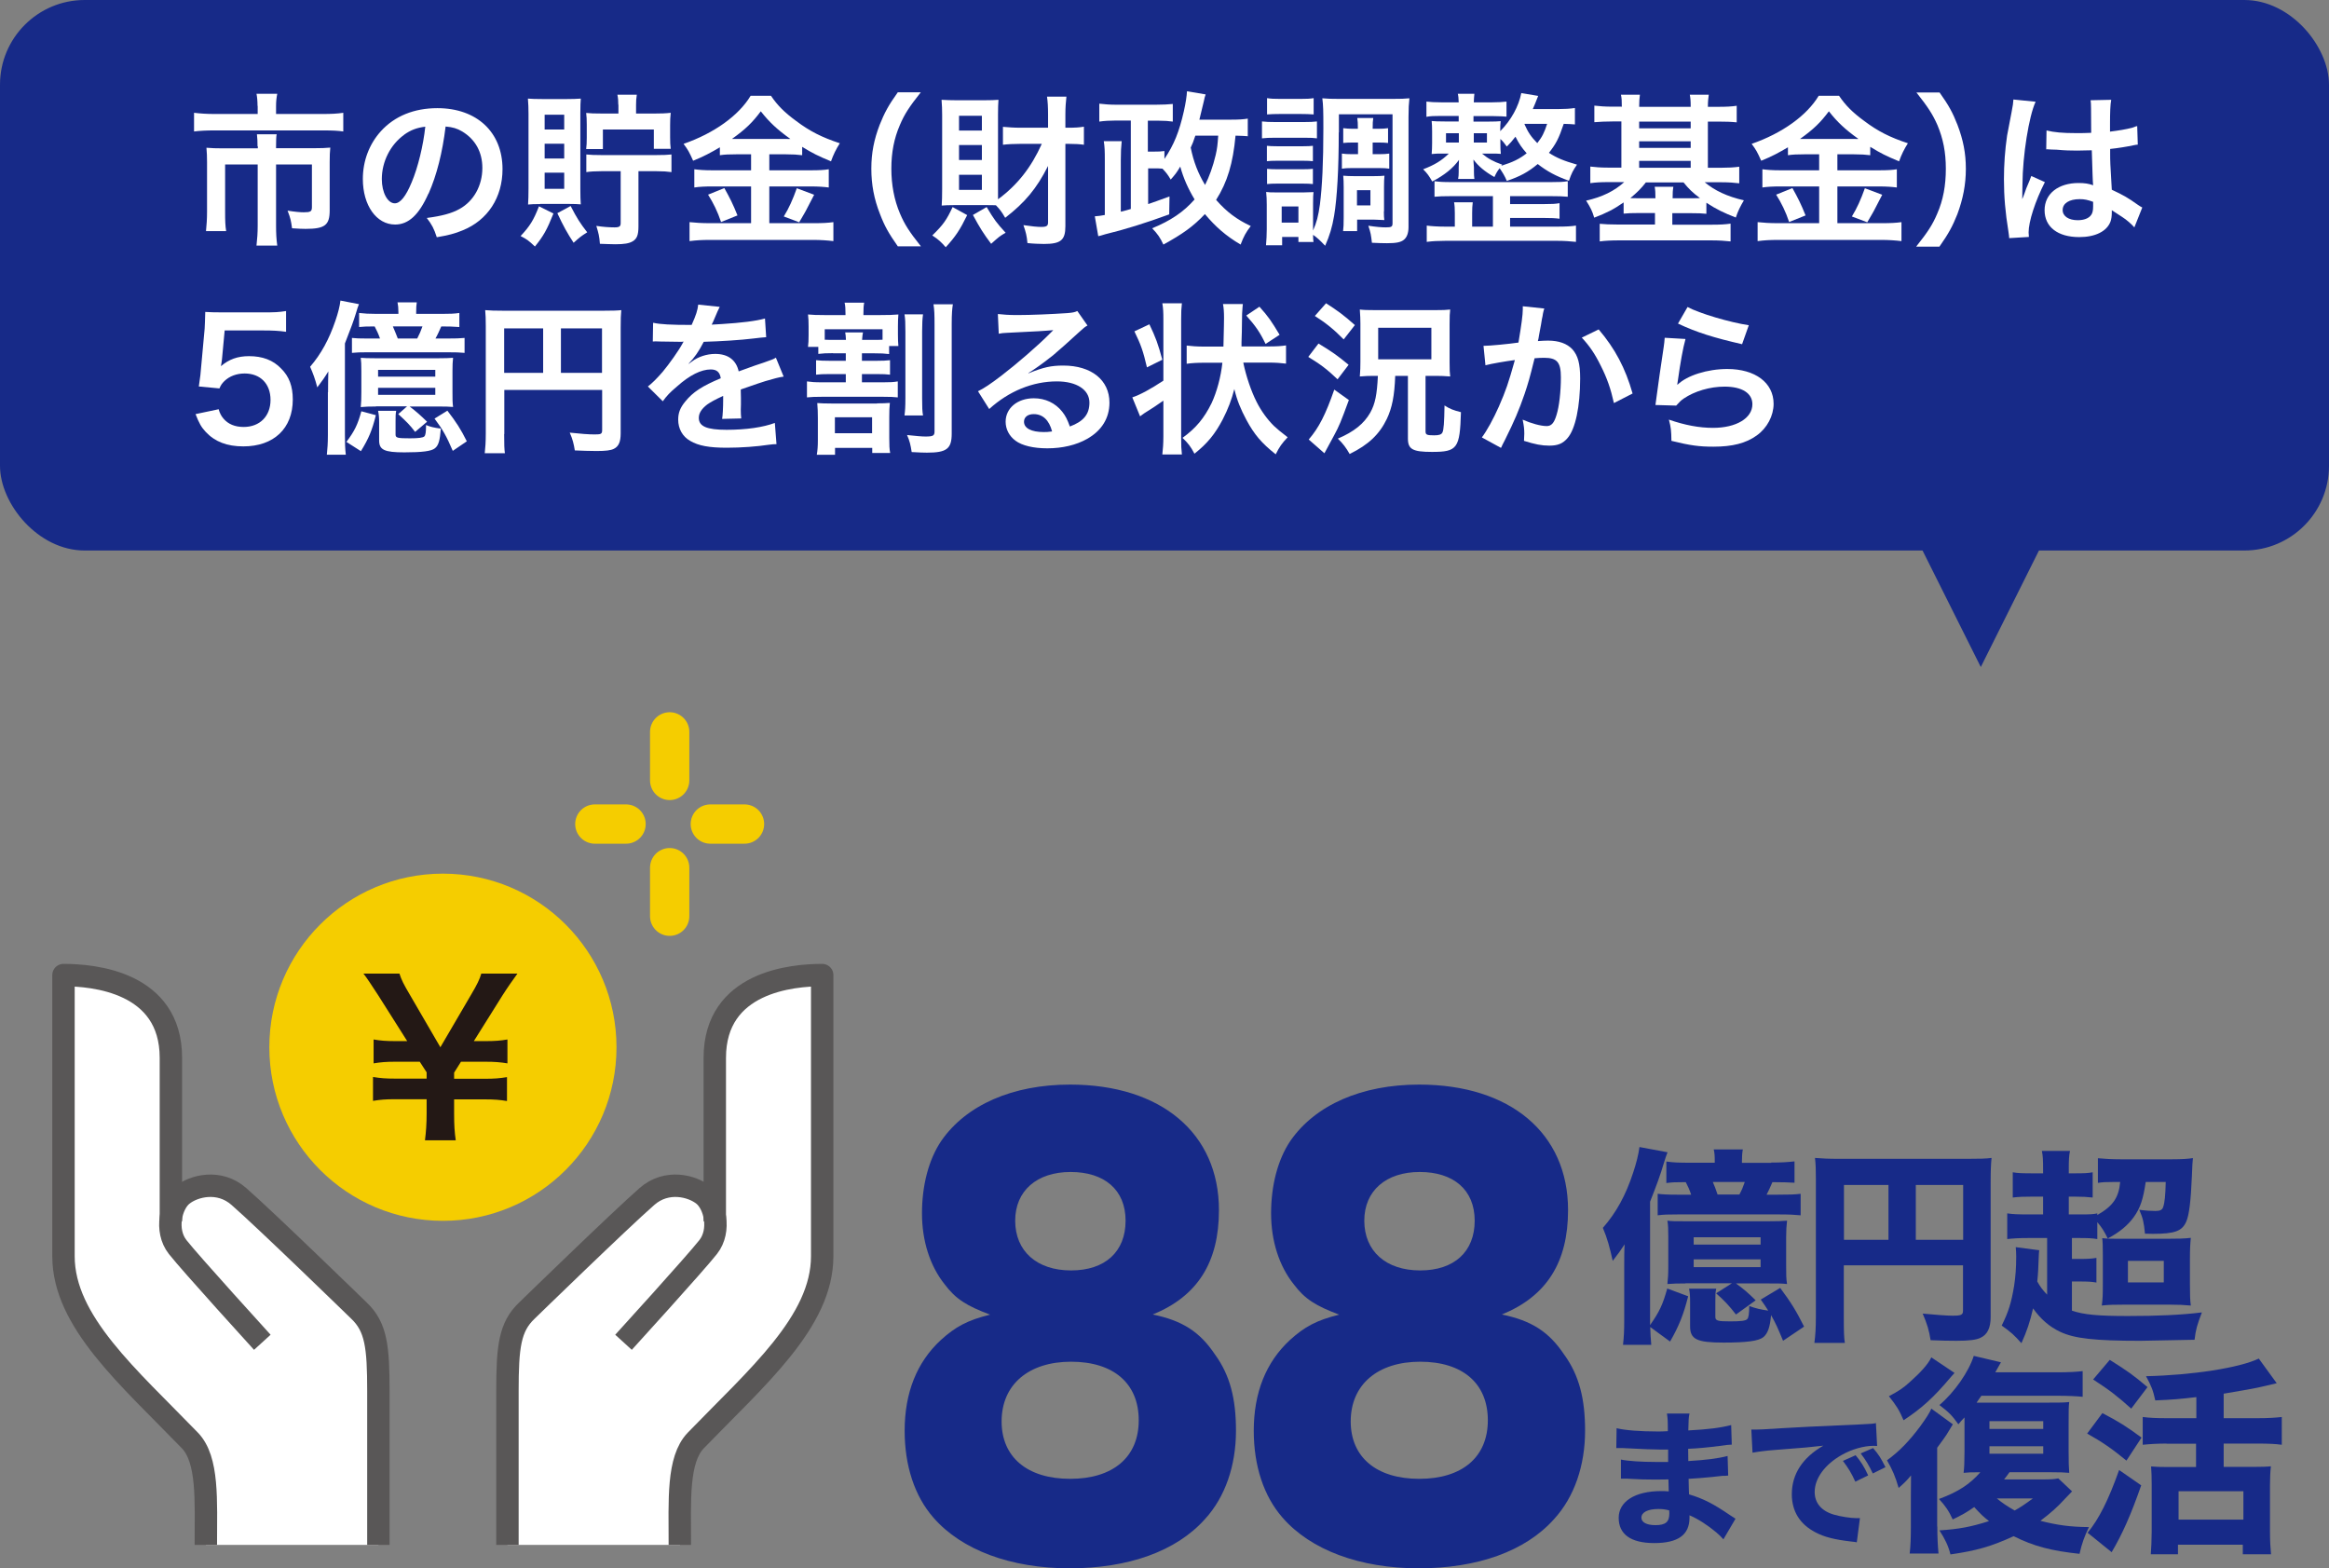
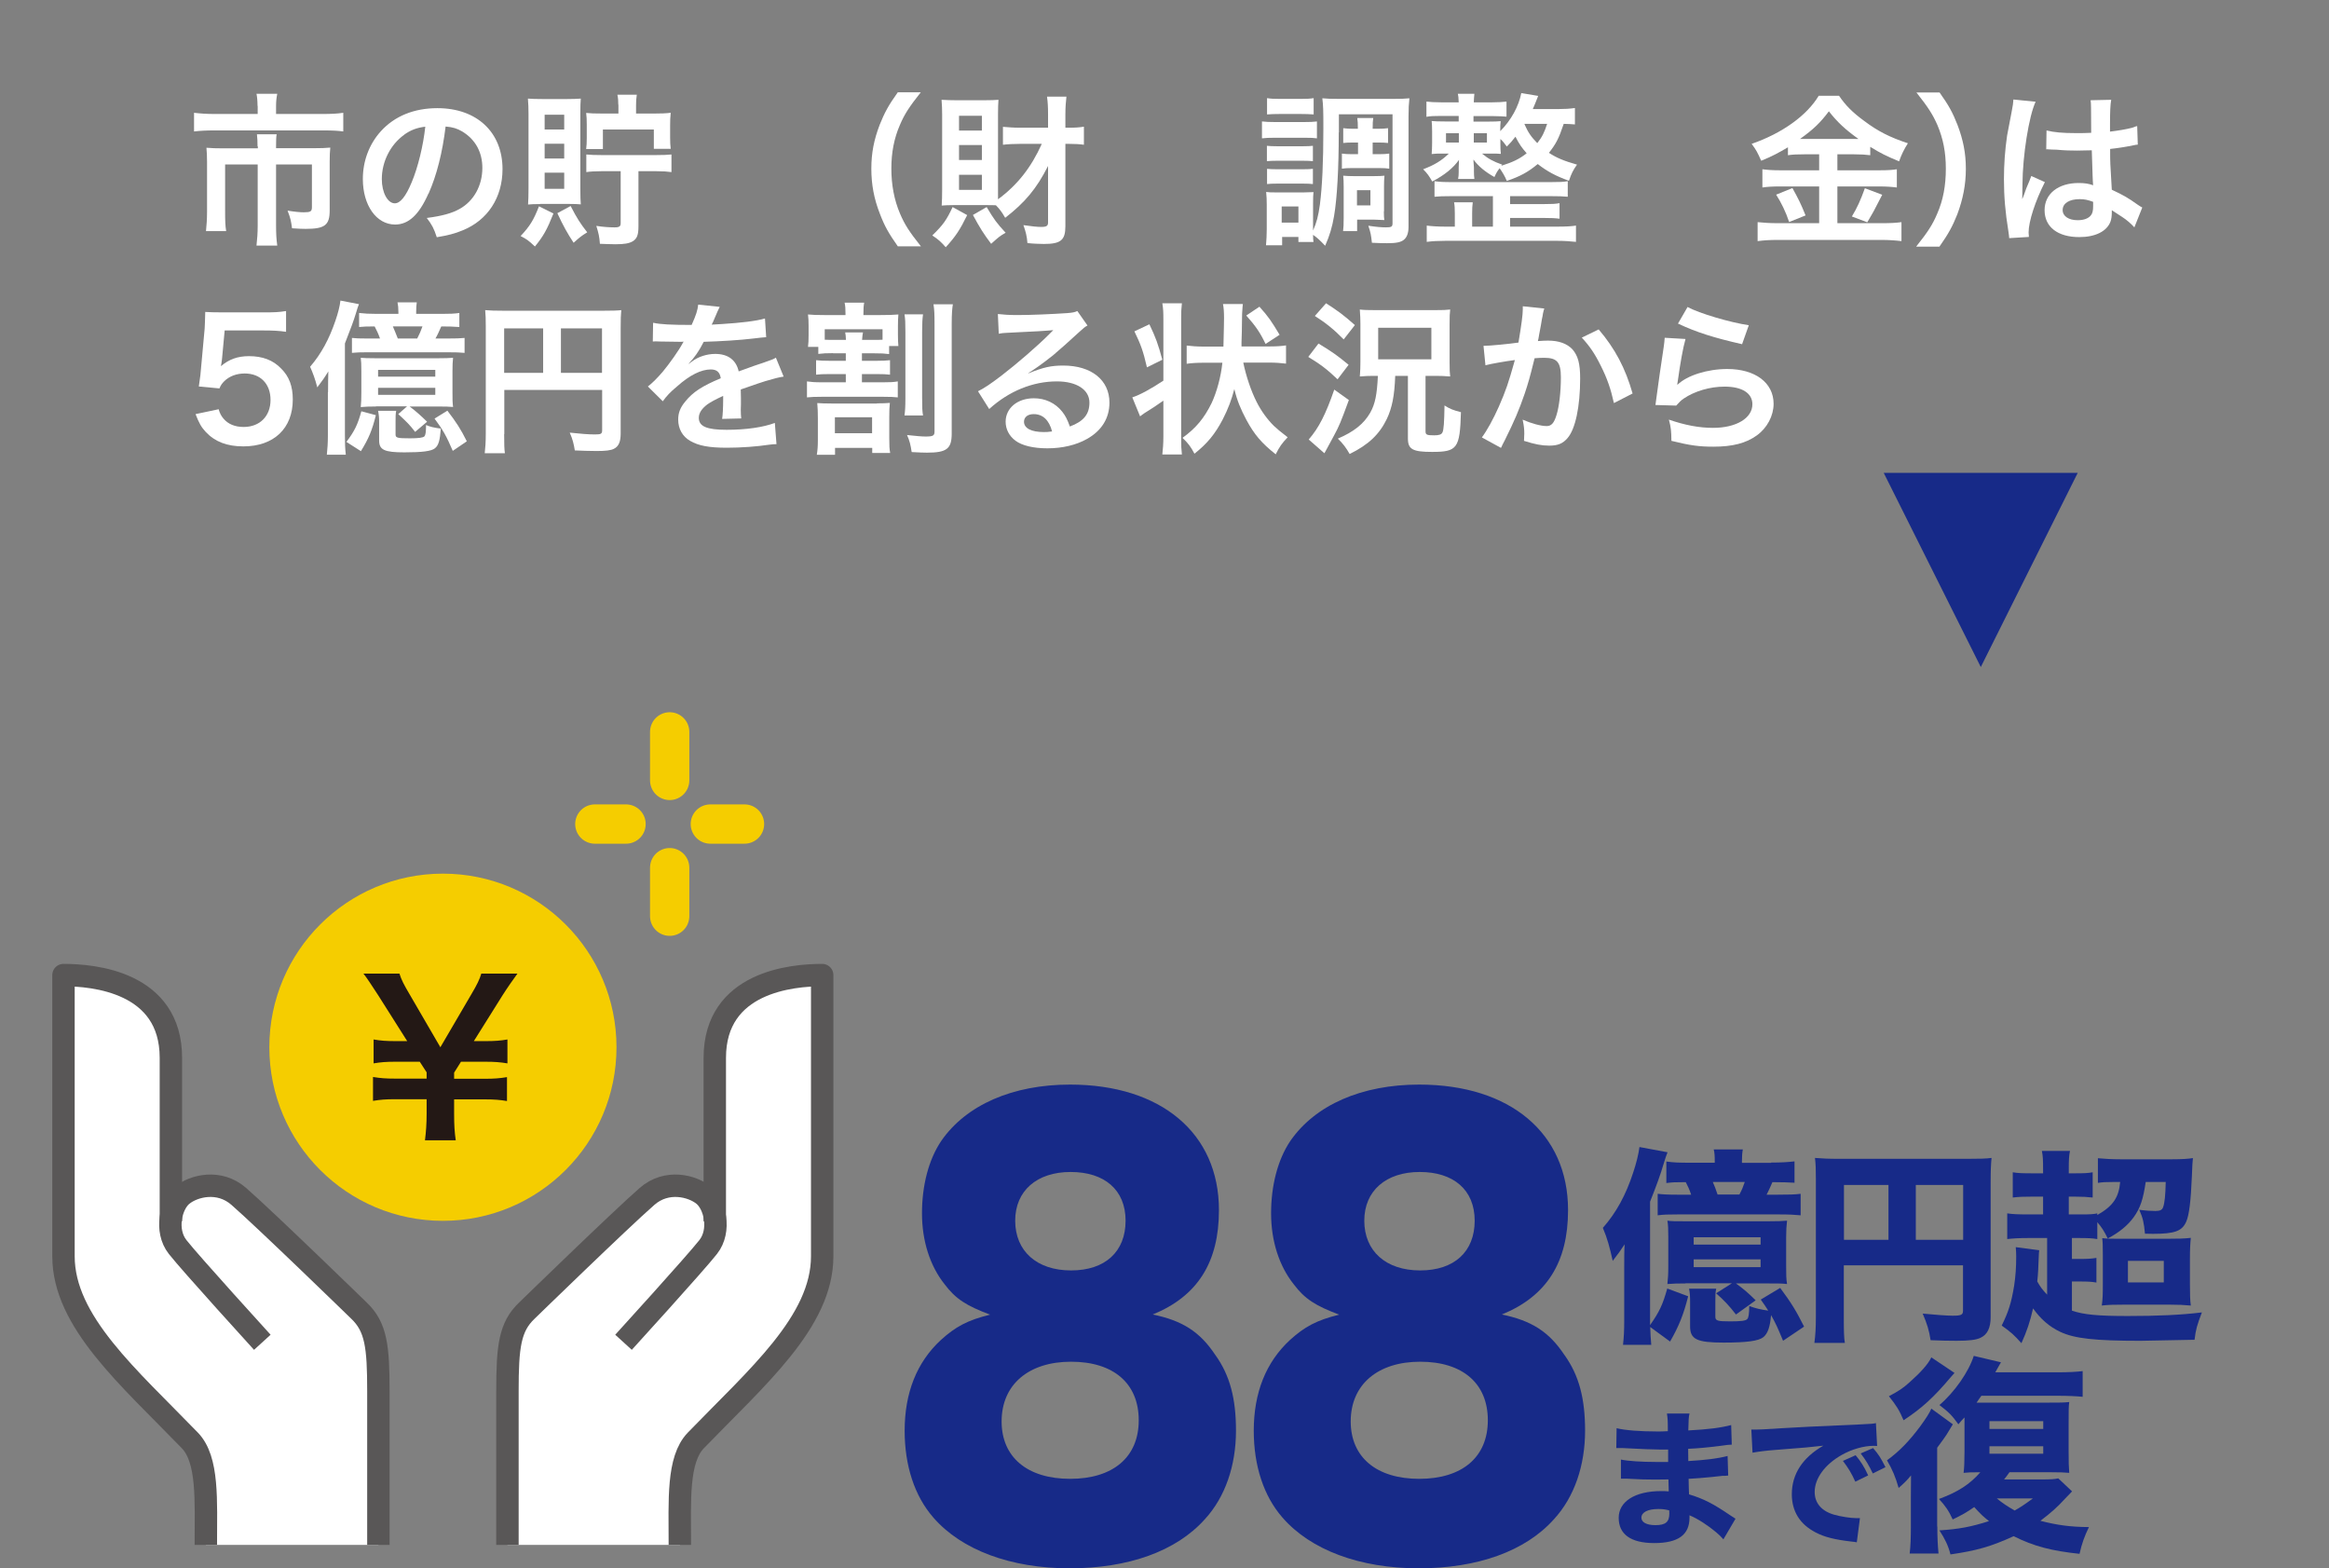
<svg xmlns="http://www.w3.org/2000/svg" id="_レイヤー_2" data-name="レイヤー 2" viewBox="0 0 155.91 104.98">
  <rect x="0" y="0" width="155.91" height="104.98" fill="#808080" stroke="none" />
  <defs>
    <style>
      .cls-1 {
        fill: #f5cd00;
      }

      .cls-2 {
        fill: #231815;
      }

      .cls-3 {
        fill: #172a88;
      }

      .cls-4 {
        fill: #fff;
      }

      .cls-5 {
        stroke: #595757;
        stroke-width: 1.5px;
      }

      .cls-5, .cls-6 {
        fill: none;
        stroke-linejoin: round;
      }

      .cls-6 {
        stroke: #f5cd00;
        stroke-linecap: round;
        stroke-width: 2.63px;
      }
    </style>
  </defs>
  <g id="_レイヤー_1-2" data-name="レイヤー 1">
    <g>
      <g>
-         <rect class="cls-3" width="155.91" height="36.85" rx="5.67" ry="5.67" />
        <polyline class="cls-3" points="132.6 44.65 126.1 31.65 139.09 31.65 132.6 44.65" />
      </g>
      <g>
        <path class="cls-4" d="M17.24,7.09c0-.32-.03-.64-.07-.81h1.39c-.05.24-.08.51-.08.8v.55h3.11c.59,0,.99-.02,1.39-.08v1.25c-.36-.05-.67-.07-1.35-.07h-7.29c-.52,0-.94.02-1.35.07v-1.25c.43.05.83.08,1.39.08h2.87v-.54ZM17.24,9.79c0-.29-.01-.56-.04-.8h1.32c-.03.13-.04.4-.04.8v.13h2.55c.5,0,.75-.01,1.08-.04-.03.3-.04.55-.04.95v3.25c0,.99-.32,1.24-1.61,1.24-.25,0-.46-.01-.91-.04-.07-.51-.1-.66-.3-1.18.5.08.85.11,1.08.11.45,0,.55-.05.55-.34v-2.86h-2.4v4.08c0,.54.02.91.08,1.35h-1.39c.05-.45.08-.84.08-1.34v-4.09h-2.18v3.16c0,.6.01.94.07,1.3h-1.35c.04-.42.07-.78.07-1.29v-3.34c0-.34-.01-.63-.04-.95.35.03.66.04,1.13.04h2.31v-.13Z" />
        <path class="cls-4" d="M28.68,12.96c-.63,1.42-1.33,2.07-2.23,2.07-1.25,0-2.16-1.28-2.16-3.05,0-1.21.43-2.34,1.21-3.2.92-1.01,2.22-1.54,3.78-1.54,2.64,0,4.36,1.61,4.36,4.08,0,1.9-.99,3.42-2.67,4.1-.53.22-.96.33-1.73.46-.19-.58-.32-.83-.67-1.29,1.01-.13,1.67-.31,2.19-.6.96-.53,1.53-1.57,1.53-2.75,0-1.06-.47-1.91-1.35-2.44-.34-.2-.63-.29-1.11-.33-.21,1.73-.59,3.25-1.14,4.49ZM27.06,9.02c-.92.66-1.5,1.79-1.5,2.97,0,.9.39,1.62.87,1.62.36,0,.74-.46,1.13-1.41.42-.99.78-2.48.91-3.72-.57.07-.97.22-1.42.54Z" />
        <path class="cls-4" d="M37.05,14.29c-.43,1.08-.67,1.51-1.24,2.21-.46-.43-.54-.48-.96-.7.62-.66.87-1.06,1.23-1.99l.97.48ZM36.15,13.66c-.38,0-.59.01-.8.03.02-.27.03-.64.03-1.06v-5.01c0-.35-.01-.68-.04-1.02.25.02.51.03.97.03h1.63c.4,0,.66-.01.94-.03-.02.24-.03.5-.03.96v5.09c0,.46.01.79.03,1.03-.19-.02-.45-.03-.83-.03h-1.89ZM36.46,8.67h1.31v-.99h-1.31v.99ZM36.46,10.61h1.31v-.99h-1.31v.99ZM36.46,12.64h1.31v-1.08h-1.31v1.08ZM38.2,13.79c.44.85.63,1.14,1.11,1.76-.43.27-.51.34-.91.7-.41-.62-.69-1.12-1.09-1.98l.89-.48ZM41.39,7.01c0-.26-.01-.43-.06-.67h1.3c-.04.25-.05.41-.05.68v.58h1.24c.41,0,.76-.01,1.08-.05-.03.29-.04.5-.04.84v.79c0,.34.01.55.04.78h-1.13v-1.29h-3.41v1.31h-1.12c.03-.23.04-.44.04-.75v-.9c0-.36-.01-.51-.04-.77.27.03.55.04,1.09.04h1.07v-.59ZM40.25,11.46c-.41,0-.74.02-1,.06v-1.18c.3.03.54.04,1,.04h3.7c.46,0,.7-.01,1-.04v1.18c-.31-.04-.54-.06-1-.06h-1.21v3.69c0,.58-.1.84-.4,1.01-.22.13-.55.19-1.14.19-.24,0-.73-.02-1.04-.03-.04-.52-.09-.7-.24-1.2.43.07.89.1,1.22.1s.41-.07.41-.29v-3.47h-1.29Z" />
-         <path class="cls-4" d="M49.27,10.33c-.44,0-.76.01-1.08.06v-.53c-.63.37-1.07.61-1.79.9-.26-.58-.34-.73-.64-1.13,2.05-.71,3.7-1.9,4.49-3.22h1.36c.44.65.91,1.12,1.69,1.69.9.68,1.73,1.1,2.92,1.49-.26.41-.43.76-.59,1.21-.87-.36-1.23-.54-1.93-.97v.56c-.32-.04-.62-.06-1.08-.06h-1.12v1.07h2.78c.57,0,.91-.02,1.2-.07v1.22c-.31-.04-.69-.07-1.21-.07h-2.77v2.46h2.99c.56,0,.94-.02,1.3-.07v1.27c-.41-.05-.87-.08-1.32-.08h-6.95c-.51,0-.9.02-1.36.08v-1.27c.4.04.8.07,1.36.07h2.76v-2.46h-2.61c-.47,0-.86.02-1.19.07v-1.22c.3.04.65.07,1.2.07h2.6v-1.07h-1.01ZM48.49,12.59c.37.66.58,1.08.88,1.83l-1.1.44c-.23-.69-.52-1.28-.87-1.83l1.09-.44ZM49.24,9.3h3.41q.1.01.26,0c-.87-.62-1.41-1.12-1.98-1.85-.56.75-1.01,1.19-1.93,1.85h.23ZM54.5,13.04q-.14.25-.55,1.06c-.03.07-.08.14-.45.78l-1.03-.39c.34-.55.6-1.13.87-1.89l1.17.44Z" />
        <path class="cls-4" d="M60.11,16.5c-.62-.88-.89-1.36-1.2-2.17-.4-1.01-.58-1.98-.58-3.04s.18-1.95.56-2.94c.32-.8.58-1.29,1.21-2.17h1.54c-.77.97-1.09,1.46-1.4,2.19-.39.9-.57,1.84-.57,2.92s.19,2.1.58,3.01c.31.73.62,1.21,1.4,2.19h-1.54Z" />
        <path class="cls-4" d="M64.75,14.39c-.49,1-.78,1.44-1.44,2.16-.31-.35-.46-.5-.9-.79.73-.71.96-1.04,1.36-1.9l.98.54ZM68.3,9.63c-.41,0-.85.02-1.16.06v-1.2c.37.03.7.06,1.17.06h1.85v-.88c0-.52-.02-.85-.07-1.2h1.3c-.04.37-.07.69-.07,1.2v.88h.2c.45,0,.75-.02,1.04-.07v1.21c-.27-.04-.56-.06-1-.06h-.24v5.51c0,.94-.31,1.19-1.44,1.19-.26,0-.78-.02-1.1-.06-.04-.47-.11-.75-.27-1.2.53.08.94.12,1.19.12.36,0,.46-.07.46-.3v-3.78c-.77,1.52-1.54,2.44-2.87,3.47-.23-.4-.37-.58-.62-.84-.17-.01-.38-.01-.65-.01h-2.18c-.37,0-.56.01-.8.03.02-.24.03-.68.03-1.11v-4.95c0-.42-.01-.59-.04-1.02.34.02.64.03.97.03h1.9c.41,0,.69-.01.94-.03-.02.23-.03.59-.03.96v5.7c1.3-.96,2.22-2.13,2.93-3.71h-1.43ZM64.2,8.74h1.53v-.99h-1.53v.99ZM64.2,10.71h1.53v-1h-1.53v1ZM64.2,12.71h1.53v-1.01h-1.53v1.01ZM66.05,13.86c.5.84.67,1.07,1.27,1.72-.4.23-.42.25-.97.74-.51-.68-.75-1.06-1.22-1.93l.92-.53Z" />
-         <path class="cls-4" d="M83.56,9.12c-.24-.02-.44-.03-.85-.04-.17,1.85-.54,3.1-1.3,4.3.7.8,1.38,1.31,2.32,1.75-.33.43-.47.69-.68,1.24-.97-.57-1.68-1.19-2.39-2.04-.77.82-1.5,1.34-2.78,2.04-.22-.47-.37-.69-.75-1.09,1.24-.51,2.09-1.08,2.84-1.93-.44-.73-.75-1.43-.96-2.2-.26.44-.34.53-.64.87-.18-.31-.3-.47-.55-.73-.2-.02-.32-.02-.66-.02h-.3v2.39c.36-.12.64-.22,1.43-.51l-.02,1.2c-1.55.57-2.99,1.02-4.28,1.33-.1.03-.12.03-.3.09q-.09.02-.17.04l-.23-1.33c.31-.03.37-.03.67-.09v-3.66c0-.65-.01-.9-.07-1.28h1.2c-.04.4-.06.68-.06,1.27v3.45c.33-.08.41-.1.67-.18v-5.92h-1.03c-.35,0-.76.02-1.08.07v-1.2c.36.04.68.07,1.13.07h2.65c.48,0,.81-.02,1.14-.05v1.18c-.3-.04-.52-.06-.92-.06h-.75v2.07h.3c.44,0,.62-.01.81-.04v.53c.64-.95.99-1.82,1.3-3.19.12-.52.2-1.06.21-1.34l1.25.21c-.06.17-.07.21-.12.45q-.06.26-.3,1.24h2.15c.48,0,.81-.02,1.09-.07v1.18ZM80.02,9.08c-.13.4-.19.54-.31.8.19.95.5,1.74.96,2.5.27-.53.53-1.23.71-2,.1-.43.13-.69.17-1.3h-1.53Z" />
        <path class="cls-4" d="M84.49,8.13c.28.03.46.04.89.04h1.89c.46,0,.63-.01.89-.04v1.13c-.23-.03-.39-.04-.84-.04h-1.95c-.39,0-.63.01-.89.04v-1.13ZM89.62,8.87c0,2.42-.11,4.38-.31,5.57-.13.77-.3,1.33-.6,2.01-.35-.37-.57-.57-.81-.73,0,.21.01.33.03.48h-1.01v-.34h-1.09v.56h-1.08c.03-.33.05-.73.05-1.08v-1.63c0-.34-.01-.57-.04-.86.21.03.32.03.75.03h1.76q.52-.01.66-.02c-.02.18-.03.33-.03.78v1.79c.24-.54.35-.96.46-1.75.15-1.2.23-2.78.23-5.1,0-1.19-.01-1.54-.07-2,.34.03.59.04,1.17.04h3.5c.59,0,.85-.01,1.16-.04-.04.36-.06.67-.06,1.24v7.38c0,.4-.11.69-.31.85-.21.17-.52.23-1.13.23-.35,0-.57-.01-1.01-.03-.06-.53-.08-.66-.24-1.14.53.08.89.11,1.16.11.39,0,.46-.04.46-.28v-7.29h-3.59v1.21ZM84.81,9.76c.21.02.35.03.69.03h1.72c.34,0,.48-.01.67-.03v1.03c-.2-.02-.35-.03-.67-.03h-1.72c-.34,0-.5.01-.69.03v-1.03ZM84.81,11.3c.21.02.35.03.69.03h1.71c.35,0,.5-.01.68-.03v1.02c-.2-.02-.35-.03-.69-.03h-1.69c-.33,0-.5.01-.69.03v-1.02ZM84.82,6.57c.26.04.45.05.89.05h1.34c.43,0,.63-.01.89-.05v1.09c-.3-.02-.5-.03-.89-.03h-1.34c-.4,0-.63.01-.89.03v-1.09ZM85.8,14.9h1.12v-1.08h-1.12v1.08ZM90.58,9.54c-.27,0-.47.01-.66.03v-.99c.23.03.42.04.65.04h.33c0-.35-.01-.52-.04-.72h1.07c-.03.21-.04.32-.04.72h.36c.28,0,.47-.01.67-.04v.99c-.2-.02-.36-.03-.67-.03h-.36v.78h.44c.3,0,.47-.01.67-.04v1.01c-.2-.03-.35-.04-.66-.04h-1.86c-.29,0-.43.01-.65.04v-1.01c.2.03.38.04.65.04h.43v-.78h-.32ZM92.64,14.15c0,.3.01.43.03.58-.1-.01-.13-.01-.24-.01-.11-.01-.18-.01-.23-.01-.14-.01-.23-.01-.26-.01h-1.09v.77h-.94c.03-.22.04-.48.04-.9v-2.05c0-.34-.01-.53-.03-.76.23.02.42.03.74.03h1.28c.36,0,.56-.01.74-.03-.02.21-.03.39-.03.73v1.66ZM90.84,13.75h.9v-1.02h-.9v1.02Z" />
        <path class="cls-4" d="M105.44,8.33c-.23-.02-.39-.03-.76-.04-.34,1.01-.52,1.34-.99,1.94.5.33,1,.54,1.88.79-.26.37-.37.58-.54,1.08-.89-.32-1.46-.63-2.09-1.12-.63.53-1.18.83-2.07,1.13-.14-.34-.3-.59-.48-.85-.17.22-.22.31-.35.59-.63-.35-1.09-.74-1.4-1.17v.13q.01.1.03.4v.29c0,.2.01.32.03.48h-1.09c.03-.18.04-.24.04-.48v-.3c0-.12.01-.29.02-.5-.4.56-.96,1.01-1.79,1.45-.22-.38-.32-.53-.61-.82.74-.28,1.23-.57,1.72-1.05h-.31c-.46,0-.59,0-.84.03.02-.24.03-.45.03-.73v-.78c0-.33-.01-.48-.03-.7.23.02.39.03.87.03h.94v-.37h-1.18c-.43,0-.75.01-.98.06v-1.02c.26.03.57.05.98.05h1.18c-.01-.29-.02-.41-.06-.57h1.11c-.02.19-.03.31-.04.57h1.23c.41,0,.68-.02.96-.05v1.01c-.11-.02-.42-.03-.94-.04h-1.27v.37h.95c.48,0,.65-.01.87-.03-.02.2-.03.33-.03.67.73-.73,1.24-1.67,1.41-2.55l1.13.19c-.18.45-.24.62-.36.88h1.74c.4,0,.73-.02,1.08-.07v1.1ZM99.92,13.13h-2.77c-.54,0-.81.01-1.12.04v-1.04c.31.04.56.06,1.12.06h6.66c.6,0,.84-.01,1.14-.06v1.04c-.33-.03-.58-.04-1.14-.04h-2.72v.53h2.31c.5,0,.71-.01,1-.06v1.04c-.3-.04-.56-.05-1-.05h-2.31v.58h3.17c.54,0,.94-.02,1.24-.07v1.09c-.41-.04-.77-.07-1.24-.07h-7.52c-.46,0-.85.02-1.23.07v-1.09c.29.04.74.07,1.23.07h.65v-.89c0-.33-.01-.51-.05-.74h1.25c-.03.24-.04.43-.04.74v.89h1.39v-2.05ZM96.8,8.92v.62h.86v-.62h-.86ZM98.66,9.54h.88v-.62h-.88v.62ZM100.52,11.09c.74-.23,1.2-.45,1.68-.83-.33-.37-.52-.65-.75-1.11-.25.32-.33.41-.58.66-.17-.23-.23-.32-.43-.51v.29c0,.32.01.52.03.71-.19-.02-.33-.02-.83-.02h-.43c.41.34.75.53,1.35.74l-.06.07ZM102.05,8.31c.25.56.44.84.86,1.27.33-.42.46-.68.66-1.29h-1.51v.02Z" />
-         <path class="cls-4" d="M108.57,7.15c0-.42-.01-.59-.06-.81h1.27c-.03.24-.05.44-.05.81h3.45c0-.43-.02-.6-.06-.81h1.27c-.03.23-.06.44-.06.81h.73c.52,0,.87-.02,1.2-.07v1.11c-.38-.04-.75-.05-1.2-.05h-.73v3.09h.88c.45,0,.86-.02,1.22-.07v1.11c-.33-.04-.7-.07-1.19-.07h-1.12c.67.56,1.5.95,2.62,1.21-.24.41-.39.7-.54,1.15-.78-.3-1.3-.55-1.97-.99v.74c-.31-.03-.53-.04-1-.04h-1.28v.77h2.68c.53,0,.86-.02,1.22-.07v1.19c-.35-.04-.76-.07-1.31-.07h-6.13c-.54,0-.95.02-1.32.07v-1.18c.32.03.68.05,1.25.05h2.45v-.77h-1.1c-.46,0-.69.01-1,.04v-.75c-.66.46-1.13.7-1.97,1.02-.12-.42-.24-.67-.54-1.14,1.08-.24,1.9-.65,2.55-1.24h-1.08c-.48,0-.83.02-1.19.07v-1.11c.33.04.69.07,1.19.07h.89v-3.09h-.6c-.46,0-.83.02-1.21.05v-1.11c.34.04.7.07,1.21.07h.6ZM110.18,12.21c-.33.42-.57.66-1.04,1.05.2.01.32.01.58.01h1.1c0-.37-.01-.55-.05-.77h1.25c-.04.24-.05.41-.05.77h1.28c.26,0,.39,0,.55-.01-.5-.37-.76-.63-1.1-1.05h-2.51ZM113.18,8.59v-.45h-3.45v.45h3.45ZM113.18,9.9v-.44h-3.45v.44h3.45ZM113.18,11.23v-.46h-3.45v.46h3.45Z" />
        <path class="cls-4" d="M120.77,10.33c-.44,0-.76.01-1.08.06v-.53c-.63.37-1.07.61-1.79.9-.26-.58-.34-.73-.64-1.13,2.05-.71,3.7-1.9,4.49-3.22h1.36c.44.65.91,1.12,1.69,1.69.9.68,1.73,1.1,2.92,1.49-.26.41-.43.76-.59,1.21-.87-.36-1.23-.54-1.93-.97v.56c-.32-.04-.62-.06-1.08-.06h-1.12v1.07h2.78c.57,0,.91-.02,1.2-.07v1.22c-.31-.04-.69-.07-1.21-.07h-2.77v2.46h2.99c.56,0,.94-.02,1.3-.07v1.27c-.41-.05-.87-.08-1.32-.08h-6.95c-.51,0-.9.02-1.36.08v-1.27c.4.04.8.07,1.36.07h2.76v-2.46h-2.61c-.47,0-.86.02-1.19.07v-1.22c.3.04.65.07,1.2.07h2.6v-1.07h-1.01ZM119.99,12.59c.37.66.58,1.08.88,1.83l-1.1.44c-.23-.69-.52-1.28-.87-1.83l1.09-.44ZM120.74,9.3h3.41q.1.01.26,0c-.87-.62-1.41-1.12-1.98-1.85-.56.75-1.01,1.19-1.93,1.85h.23ZM126,13.04q-.14.25-.55,1.06c-.03.07-.08.14-.45.78l-1.03-.39c.34-.55.6-1.13.87-1.89l1.17.44Z" />
        <path class="cls-4" d="M128.28,16.5c.78-.98,1.09-1.46,1.4-2.19.4-.91.58-1.89.58-3.01s-.18-2.01-.56-2.92c-.32-.73-.64-1.22-1.41-2.19h1.55c.62.87.88,1.35,1.2,2.17.38,1,.56,1.89.56,2.94s-.19,2.02-.57,3.04c-.32.8-.58,1.29-1.2,2.17h-1.55Z" />
        <path class="cls-4" d="M134.5,15.93c-.01-.11-.01-.18-.05-.43-.21-1.29-.3-2.34-.3-3.5,0-.99.07-1.96.21-2.92q.06-.33.3-1.57c.08-.38.12-.7.12-.81v-.04l1.49.15c-.45.96-.87,3.61-.88,5.52q-.01.4-.01.57v.18c0,.09,0,.11-.01.23h.01q.06-.12.13-.32c.02-.08.08-.2.13-.37q.1-.23.21-.5s.03-.07.13-.34l.91.41c-.65,1.28-1.09,2.64-1.09,3.37,0,.08,0,.09.02.3l-1.32.08ZM136.99,8.73c.52.13,1.09.18,1.99.18.39,0,.63,0,1.01-.02,0-.65-.01-1.2-.01-1.65,0-.24-.01-.41-.03-.53l1.38-.03c-.06.31-.08.84-.08,1.62v.51c.57-.07,1.06-.15,1.49-.26q.07-.02.24-.09l.09-.02.04,1.24c-.11.01-.12.01-.32.05-.37.08-.95.18-1.53.24v.24c0,.62,0,.64.11,2.49.79.37,1.07.53,1.73,1,.14.1.2.13.31.19l-.53,1.33c-.19-.22-.52-.51-.82-.7-.37-.24-.63-.41-.69-.45v.15c0,.24-.03.46-.09.62-.25.65-1.02,1.03-2.09,1.03-1.44,0-2.32-.68-2.32-1.8s.94-1.82,2.27-1.82c.41,0,.68.04.98.15-.03-.28-.04-.81-.09-2.34-.44.01-.7.02-.99.02-.41,0-.85-.01-1.36-.06-.15,0-.28-.01-.33-.01-.1-.01-.17-.01-.19-.01-.06-.01-.09-.01-.11-.01-.01,0-.03,0-.07.01l.02-1.27ZM139.22,13.33c-.7,0-1.14.28-1.14.73,0,.41.4.68,1.01.68.41,0,.73-.12.89-.34.1-.13.14-.3.14-.59v-.3c-.36-.13-.57-.18-.9-.18Z" />
        <path class="cls-4" d="M14.63,27.38c.1.32.18.46.33.64.31.37.77.56,1.35.56,1.09,0,1.8-.73,1.8-1.81s-.68-1.77-1.73-1.77c-.54,0-1.02.18-1.36.51-.15.15-.23.25-.33.49l-1.38-.13c.11-.78.12-.84.14-1.14l.25-2.73c.01-.2.03-.57.04-1.12.33.02.58.03,1.17.03h2.71c.76,0,1.03-.01,1.53-.09v1.39c-.48-.07-.91-.09-1.52-.09h-2.59l-.18,1.93c-.01.09-.03.24-.07.46.54-.46,1.12-.67,1.88-.67.89,0,1.61.26,2.15.83.54.53.78,1.19.78,2.07,0,1.94-1.27,3.14-3.31,3.14-1.09,0-1.9-.31-2.51-.96-.3-.32-.45-.58-.69-1.2l1.52-.32Z" />
        <path class="cls-4" d="M21.96,26.25c0-.51.01-1.08.02-1.39-.23.38-.42.65-.74,1.07-.14-.55-.29-.95-.48-1.38.74-.86,1.27-1.84,1.69-3.07.18-.52.3-.99.34-1.36l1.24.24c-.07.18-.1.25-.21.63-.15.5-.31.92-.73,2v6.11c0,.56.01.92.06,1.34h-1.27c.04-.41.07-.75.07-1.31v-2.88ZM25.16,27.8c-.25,1-.47,1.54-1,2.4l-.97-.62c.55-.73.76-1.17,1-2.05l.97.26ZM29.56,21.01c.54,0,.86-.01,1.19-.06v.94c-.4-.03-.71-.04-1.21-.04-.11.25-.26.59-.39.81h.74c.59,0,.92-.01,1.21-.04v1c-.35-.03-.56-.04-1.21-.04h-5.25c-.56,0-.76.01-1.08.04v-1c.26.03.48.04,1.08.04h.8c-.12-.34-.23-.56-.36-.81-.56,0-.74.01-1.04.04v-.94c.35.04.66.06,1.18.06h1.45v-.12c0-.29-.02-.46-.06-.65h1.29c-.03.19-.04.35-.04.65v.12h1.71ZM25.16,27.21c-.46,0-.7.01-1.01.04.03-.34.04-.5.04-1v-1.41c0-.44-.01-.66-.04-.89.26.02.43.03.99.03h4.2c.51,0,.69-.01.99-.03-.03.26-.04.5-.04.89v1.41c0,.5,0,.68.04.99-.31-.02-.48-.03-1.02-.03h-1.89c.43.32.76.62,1.17,1.02l-.8.68c-.36-.47-.56-.67-1.13-1.19l.59-.52h-2.08ZM25.31,25.21h3.83v-.45h-3.83v.45ZM25.31,26.43h3.83v-.47h-3.83v.47ZM26.52,27.51c-.04.22-.04.35-.04.71v.87c0,.22.13.25.97.25.56,0,.87-.04.96-.13.08-.09.11-.29.11-.76.28.12.53.18.99.24-.06.78-.15,1.13-.4,1.32-.23.19-.85.27-2.04.27-1.35,0-1.69-.17-1.69-.8v-1.21c0-.33-.02-.53-.07-.77h1.21ZM27.93,22.66c.15-.29.25-.52.35-.81h-1.98c.11.26.24.57.33.81h1.3ZM29.95,27.49c.6.78.89,1.23,1.3,2.05l-.94.64c-.42-.98-.66-1.41-1.22-2.16l.86-.53Z" />
        <path class="cls-4" d="M33.75,29.06c0,.69.01,1.02.05,1.28h-1.35c.04-.35.07-.75.07-1.32v-7.2c0-.46-.01-.74-.04-1.06.35.03.64.04,1.22.04h6.69c.6,0,.94-.01,1.2-.04-.03.32-.04.6-.04,1.2v7.05c0,.56-.13.87-.45,1.03-.21.11-.56.15-1.16.15-.43,0-1.03-.02-1.46-.04-.07-.43-.14-.74-.34-1.19.73.08,1.28.12,1.67.12.43,0,.5-.03.5-.3v-2.68h-6.55v2.95ZM36.36,21.98h-2.61v2.98h2.61v-2.98ZM40.3,24.96v-2.98h-2.75v2.98h2.75Z" />
        <path class="cls-4" d="M43.75,21.61c.45.1,1.15.14,2.55.14.3-.66.4-.99.44-1.36l1.44.15q-.07.11-.44.99c-.05.12-.08.15-.1.2q.09-.01.69-.04c1.28-.08,2.28-.2,2.88-.37l.08,1.25q-.31.02-.87.09c-.8.1-2.2.19-3.31.22-.32.63-.63,1.07-1.01,1.46v.02q.09-.06.23-.17c.41-.31.99-.5,1.55-.5.86,0,1.4.41,1.57,1.17.85-.31,1.41-.51,1.68-.59.59-.21.64-.22.81-.33l.52,1.27c-.31.04-.64.13-1.22.3-.15.04-.7.23-1.65.56v.12q.01.29.01.44v.44c-.01.19-.01.29-.01.36,0,.24.01.4.03.58l-1.28.03c.04-.2.07-.76.07-1.28v-.26c-.54.25-.83.41-1.06.57-.38.29-.57.58-.57.9,0,.57.53.8,1.86.8s2.45-.17,3.23-.46l.11,1.42c-.19,0-.24.01-.51.04-.79.12-1.85.2-2.82.2-1.17,0-1.89-.13-2.45-.46-.51-.29-.8-.81-.8-1.42,0-.45.13-.8.48-1.22.5-.62,1.12-1.03,2.37-1.55-.06-.41-.27-.59-.67-.59-.64,0-1.41.38-2.25,1.13-.46.38-.72.66-.96,1l-1-.99c.29-.22.6-.53.99-.98.43-.51,1.1-1.46,1.32-1.88q.04-.09.09-.14s-.19.01-.19.01c-.18,0-1.14-.02-1.39-.02q-.21-.01-.31-.01s-.1,0-.18.01l.02-1.25Z" />
        <path class="cls-4" d="M55.77,23.64c-.45,0-.66.01-.99.05v-.47h-.69c.03-.24.04-.43.04-.79v-.58c0-.35-.01-.55-.04-.8.33.03.57.04,1.12.04h1.39v-.07c0-.33-.01-.55-.06-.76h1.31c-.04.22-.05.41-.05.75v.08h1.12c.57,0,.87-.01,1.22-.04-.02.24-.03.45-.03.79v.55c0,.33.01.54.03.77h-.62v.54c-.33-.04-.53-.05-.97-.05h-.85v.5h1.01c.4,0,.6-.01.87-.04v.97c-.26-.03-.42-.04-.87-.04h-1.01v.55h1.44c.46,0,.67-.01.96-.06v1.07c-.27-.03-.51-.04-.96-.04h-4.14c-.4,0-.7.01-.98.04v-1.07c.29.04.51.06.98.06h1.62v-.55h-1.1c-.45,0-.62.01-.89.04v-.97c.26.03.5.04.89.04h1.1v-.5h-.86ZM58.7,27c.37,0,.62-.01.87-.03-.03.27-.04.51-.04.97v1.39c0,.48.01.72.06.99h-1.2v-.34h-2.49v.46h-1.22c.05-.31.07-.56.07-.98v-1.46c0-.38-.01-.69-.04-1.02.25.02.54.03.94.03h3.07ZM56.63,22.75c-.01-.25-.02-.34-.05-.5h1.19c-.03.15-.04.25-.06.5h.85c.22,0,.35,0,.52-.01v-.7h-3.87v.7c.2.01.31.01.57.01h.86ZM55.89,29h2.49v-1.07h-2.49v1.07ZM61.79,21.04c-.04.29-.06.58-.06,1.14v4.46c0,.65.01.88.06,1.17h-1.24c.04-.32.06-.55.06-1.18v-4.42c0-.61-.01-.86-.06-1.17h1.24ZM63.79,20.35c-.05.3-.08.67-.08,1.33v7.34c0,1.02-.33,1.28-1.66,1.28-.26,0-.45-.01-1.02-.04-.07-.47-.14-.77-.31-1.14.65.07.99.1,1.24.1.51,0,.6-.06.6-.34v-7.15c0-.67-.01-1-.07-1.36h1.29Z" />
        <path class="cls-4" d="M68.87,24.98c1-.4,1.49-.51,2.31-.51,1.88,0,3.09.97,3.09,2.48,0,1.04-.52,1.88-1.5,2.43-.72.41-1.65.63-2.66.63-.92,0-1.69-.18-2.13-.51-.42-.31-.66-.77-.66-1.27,0-.91.79-1.57,1.89-1.57.77,0,1.44.32,1.9.9.22.28.34.52.51.99.91-.34,1.31-.81,1.31-1.6,0-.86-.85-1.42-2.18-1.42-1.61,0-3.21.65-4.53,1.85l-.75-1.19c.39-.19.83-.48,1.55-1.03,1.02-.78,2.45-2.01,3.29-2.86.02-.02.13-.13.2-.2h-.01c-.42.04-1.12.09-3.11.18-.24.01-.32.02-.53.06l-.06-1.32c.37.04.69.07,1.3.07.94,0,2.28-.06,3.34-.13.38-.03.51-.06.68-.14l.68.97c-.19.1-.26.17-.57.45-.55.51-1.35,1.22-1.73,1.54-.2.17-.99.76-1.21.9q-.27.19-.45.29l.02.02ZM69.2,27.72c-.4,0-.65.2-.65.51,0,.44.5.69,1.31.69.21,0,.26,0,.57-.04-.2-.76-.62-1.16-1.23-1.16Z" />
        <path class="cls-4" d="M77.88,21.38c0-.46-.01-.73-.07-1.08h1.31c-.04.35-.05.58-.05,1.08v7.96c0,.5.01.73.05,1.08h-1.31c.04-.37.07-.7.07-1.22v-2.38c-.38.27-.88.6-1.29.85-.09.07-.2.14-.27.2l-.52-1.27c.52-.17,1.25-.57,2.08-1.12v-4.1ZM76.94,21.7c.43.9.58,1.31.87,2.38l-1.03.51c-.25-1.08-.41-1.53-.84-2.41l1-.47ZM83.23,24.28c.19.91.52,1.89.89,2.62.31.62.74,1.2,1.17,1.62.21.2.41.36.91.75-.39.41-.55.64-.8,1.14-.95-.75-1.43-1.32-1.96-2.3-.38-.71-.63-1.31-.81-2.07-.18.7-.41,1.32-.78,2.04-.51.97-1.02,1.6-1.89,2.29-.25-.48-.43-.71-.8-1.06.92-.67,1.45-1.32,1.95-2.33.35-.76.62-1.75.72-2.7h-1.21c-.47,0-.84.02-1.18.07v-1.22c.32.04.68.07,1.18.07h1.28c.03-1.11.04-1.75.04-1.91,0-.42-.02-.68-.07-.94h1.33c-.01.07-.03.29-.05.65q-.01.24-.01.59c0,.43-.01.72-.03,1.33v.27s1.81,0,1.81,0c.51,0,.85-.02,1.17-.07v1.22c-.34-.04-.68-.07-1.15-.07h-1.68ZM84.72,23.02c-.37-.77-.66-1.19-1.29-1.9l.88-.59c.61.68.79.95,1.35,1.88l-.95.62Z" />
        <path class="cls-4" d="M88.27,23c.89.54,1.24.78,2.01,1.42l-.74.97c-.68-.65-1.11-.98-1.96-1.5l.68-.89ZM90.3,26.77c-.55,1.5-.66,1.76-.99,2.37q-.09.18-.47.87-.09.15-.18.33l-1.05-.92c.68-.79,1.13-1.67,1.71-3.34l.98.7ZM88.77,20.3c.79.51,1.18.79,1.93,1.46l-.75.96c-.65-.66-1.16-1.08-1.93-1.57l.75-.85ZM91.92,25.16c-.26,0-.56.01-.89.04.01-.07.01-.11.01-.14.02-.22.03-.51.03-.85v-2.54c0-.34-.01-.48-.04-.95.25.03.48.04,1.08.04h3.93c.55,0,.79-.01,1.04-.04-.03.24-.04.46-.04.98v2.55c0,.51.01.71.04.95-.37-.03-.65-.04-.96-.04h-.69v3.71c0,.23.08.27.58.27.32,0,.48-.05.55-.19.09-.18.12-.66.14-1.81.35.23.62.33,1.1.45-.07,2.43-.24,2.66-1.94,2.66-1.3,0-1.61-.18-1.61-.9v-4.19h-.85c-.05,1.36-.21,2.13-.56,2.88-.5,1.03-1.21,1.72-2.49,2.35-.24-.42-.44-.69-.79-1.03,1.08-.46,1.75-1,2.17-1.74.33-.59.45-1.21.51-2.46h-.33ZM92.26,24.05h3.56v-2.11h-3.56v2.11Z" />
        <path class="cls-4" d="M103.38,20.65c-.03.1-.07.22-.09.34-.02.14-.03.2-.07.37q-.03.23-.19,1.06c-.04.24-.04.26-.08.41.32-.02.47-.03.68-.03.73,0,1.27.2,1.63.58.37.42.52.95.52,1.95,0,1.89-.32,3.4-.85,4-.31.36-.64.5-1.22.5-.51,0-.96-.09-1.69-.32.01-.22.02-.37.02-.48,0-.29-.02-.51-.11-.94.59.26,1.22.43,1.61.43.32,0,.5-.21.66-.75.18-.57.29-1.57.29-2.51,0-1.01-.25-1.31-1.12-1.31-.22,0-.39.01-.64.03-.33,1.34-.43,1.67-.67,2.39-.38,1.1-.68,1.8-1.32,3.09q-.06.11-.17.33c-.03.07-.03.08-.09.19l-1.28-.7c.33-.44.77-1.23,1.14-2.07.47-1.08.63-1.54,1.07-3.11-.56.07-1.61.25-1.97.35l-.13-1.3c.41,0,1.74-.13,2.34-.22.2-1.19.29-1.86.29-2.22v-.21l1.43.15ZM107.02,22.05c1.1,1.29,1.79,2.6,2.27,4.29l-1.25.64c-.21-.95-.46-1.67-.88-2.5-.4-.81-.75-1.32-1.27-1.88l1.13-.55Z" />
        <path class="cls-4" d="M112.83,22.7c-.17.6-.35,1.63-.5,2.71q-.02.15-.05.32l.02.02c.64-.62,2-1.05,3.33-1.05,1.87,0,3.1.92,3.1,2.33,0,.8-.43,1.62-1.13,2.12-.72.52-1.63.75-2.9.75-.95,0-1.55-.08-2.81-.39-.01-.68-.03-.9-.17-1.42,1.08.37,2.02.55,2.96.55,1.55,0,2.63-.65,2.63-1.58,0-.74-.69-1.18-1.86-1.18-.98,0-2,.3-2.74.8-.2.14-.26.21-.5.47l-1.39-.04c.03-.2.03-.24.09-.66.09-.68.26-1.9.46-3.2.04-.26.05-.4.07-.64l1.38.08ZM112.97,20.55c.76.42,2.86,1.04,4.1,1.22l-.45,1.27c-1.88-.43-3.04-.79-4.29-1.38l.64-1.11Z" />
      </g>
      <g>
-         <path class="cls-3" d="M81.36,90.7c.98,1.37,1.38,2.92,1.38,5.07,0,2.33-.72,4.44-2.08,5.92-1.92,2.15-5.13,3.29-9.06,3.29s-7.23-1.22-9.12-3.4c-1.26-1.44-1.92-3.48-1.92-5.81,0-2.55.82-4.59,2.42-6.07.98-.89,1.79-1.33,3.3-1.7-1.57-.59-2.3-1.04-3.05-2.04-.97-1.22-1.51-2.89-1.51-4.74s.44-3.59,1.29-4.85c1.67-2.41,4.78-3.77,8.62-3.77,6.1,0,9.97,3.26,9.97,8.4,0,3.52-1.45,5.77-4.43,6.99,1.98.41,3.15,1.15,4.18,2.7ZM67.05,95.14c0,2.41,1.73,3.85,4.59,3.85s4.59-1.44,4.59-3.92-1.7-3.92-4.53-3.92-4.65,1.52-4.65,4ZM67.96,81.71c0,2.04,1.45,3.33,3.74,3.33s3.65-1.26,3.65-3.33-1.42-3.26-3.68-3.26-3.71,1.26-3.71,3.26Z" />
+         <path class="cls-3" d="M81.36,90.7c.98,1.37,1.38,2.92,1.38,5.07,0,2.33-.72,4.44-2.08,5.92-1.92,2.15-5.13,3.29-9.06,3.29s-7.23-1.22-9.12-3.4c-1.26-1.44-1.92-3.48-1.92-5.81,0-2.55.82-4.59,2.42-6.07.98-.89,1.79-1.33,3.3-1.7-1.57-.59-2.3-1.04-3.05-2.04-.97-1.22-1.51-2.89-1.51-4.74s.44-3.59,1.29-4.85c1.67-2.41,4.78-3.77,8.62-3.77,6.1,0,9.97,3.26,9.97,8.4,0,3.52-1.45,5.77-4.43,6.99,1.98.41,3.15,1.15,4.18,2.7ZM67.05,95.14c0,2.41,1.73,3.85,4.59,3.85s4.59-1.44,4.59-3.92-1.7-3.92-4.53-3.92-4.65,1.52-4.65,4M67.96,81.71c0,2.04,1.45,3.33,3.74,3.33s3.65-1.26,3.65-3.33-1.42-3.26-3.68-3.26-3.71,1.26-3.71,3.26Z" />
        <path class="cls-3" d="M104.73,90.7c.98,1.37,1.38,2.92,1.38,5.07,0,2.33-.72,4.44-2.08,5.92-1.92,2.15-5.13,3.29-9.06,3.29s-7.23-1.22-9.12-3.4c-1.26-1.44-1.92-3.48-1.92-5.81,0-2.55.82-4.59,2.42-6.07.98-.89,1.79-1.33,3.3-1.7-1.57-.59-2.3-1.04-3.05-2.04-.97-1.22-1.51-2.89-1.51-4.74s.44-3.59,1.29-4.85c1.67-2.41,4.78-3.77,8.62-3.77,6.1,0,9.97,3.26,9.97,8.4,0,3.52-1.45,5.77-4.43,6.99,1.98.41,3.15,1.15,4.18,2.7ZM90.42,95.14c0,2.41,1.73,3.85,4.59,3.85s4.59-1.44,4.59-3.92-1.7-3.92-4.53-3.92-4.65,1.52-4.65,4ZM91.33,81.71c0,2.04,1.45,3.33,3.74,3.33s3.65-1.26,3.65-3.33-1.42-3.26-3.68-3.26-3.71,1.26-3.71,3.26Z" />
      </g>
      <g>
        <path class="cls-3" d="M110.47,88.8c.01.48.03.74.07,1.22h-1.89c.06-.56.08-.95.08-1.64v-3.47c0-.64,0-1.29.03-1.62-.25.38-.42.62-.8,1.11-.2-.91-.36-1.5-.66-2.21.9-1.02,1.54-2.2,2.03-3.7.21-.63.36-1.23.42-1.71l1.88.35c-.1.24-.13.36-.27.8-.17.6-.5,1.51-.9,2.51v8.26c.63-.9.85-1.37,1.15-2.45l1.4.52c-.31,1.23-.62,2-1.21,3.03l-1.34-.98ZM118.56,77.82c.7,0,1.13-.03,1.57-.08v1.43c-.5-.03-.64-.03-1.48-.04-.15.35-.27.62-.39.84h.71c.81,0,1.18-.01,1.57-.06v1.44c-.48-.04-.69-.06-1.57-.06h-6.61c-.76,0-.97.01-1.39.06v-1.44c.35.04.62.06,1.37.06h.87c-.11-.34-.22-.57-.36-.84-.73,0-.92.01-1.3.06v-1.44c.49.07.87.08,1.56.08h1.68v-.11c0-.34-.01-.56-.07-.78h1.95c-.04.21-.06.42-.06.77v.13h1.96ZM112.84,85.91c-.55,0-.84.01-1.22.04.04-.42.06-.59.06-1.2v-1.95c0-.56-.01-.8-.06-1.09.31.04.52.04,1.2.04h5.59c.6,0,.85-.01,1.22-.04-.04.36-.06.63-.06,1.09v1.95c0,.57,0,.83.06,1.2-.36-.04-.57-.04-1.25-.04h-2.17c.57.42.8.62,1.32,1.13l-1.32.95c-.46-.6-.8-.95-1.33-1.42l1.06-.67h-3.11ZM119.36,89.74c-.35-.85-.49-1.16-.8-1.71-.07.81-.22,1.23-.52,1.48-.32.25-1.09.36-2.66.36-1.79,0-2.24-.22-2.24-1.09v-1.57c0-.45-.01-.66-.07-.95h1.82c-.06.25-.06.41-.06.84v1.04c0,.27.15.31,1.01.31.7,0,1.02-.04,1.12-.15.1-.1.13-.32.14-.88.39.15.77.24,1.27.31-.17-.27-.25-.39-.5-.74l1.3-.78c.74.99,1.09,1.57,1.6,2.59l-1.41.95ZM113.38,83.31h4.48v-.49h-4.48v.49ZM113.38,84.82h4.48v-.52h-4.48v.52ZM116.44,79.96c.17-.32.24-.49.36-.84h-2.14c.1.22.2.48.32.84h1.46Z" />
        <path class="cls-3" d="M123.43,88.21c0,.87.01,1.34.07,1.68h-2.04c.07-.52.1-.99.1-1.75v-9.23c0-.62-.01-.99-.06-1.4.49.04.88.06,1.68.06h8.5c.85,0,1.26-.01,1.64-.06-.04.42-.06.8-.06,1.64v9.02c0,.71-.22,1.16-.66,1.37-.29.15-.78.21-1.62.21-.46,0-1.11-.01-1.74-.04-.1-.66-.24-1.11-.53-1.78.83.08,1.64.14,2,.14.59,0,.7-.06.7-.34v-3.03h-7.98v3.5ZM126.42,79.32h-2.98v3.67h2.98v-3.67ZM131.42,82.99v-3.67h-3.17v3.67h3.17Z" />
        <path class="cls-3" d="M137.03,82.87h-1.19c-.7,0-1.12.03-1.47.07v-1.72c.38.06.73.07,1.48.07h.92v-1.19h-.71c-.57,0-.91.01-1.32.06v-1.69c.32.06.67.07,1.33.07h.7v-.29c0-.57-.01-.87-.08-1.21h1.88c-.07.35-.08.63-.08,1.21v.29h.38c.64,0,.9-.01,1.22-.07v1.69c-.38-.04-.66-.06-1.22-.06h-.38v1.19h.9c.49,0,.76-.01,1.01-.07v.11c1.04-.59,1.44-1.16,1.53-2.21h-.48c-.5,0-.7.01-1.01.06v-1.65c.43.04.92.07,1.53.07h3.42c.67,0,1.12-.03,1.41-.08-.03.31-.04.41-.07,1.23-.07,1.65-.18,2.58-.38,3.03-.28.63-.77.81-2.23.81-.11,0-.29,0-.53-.01-.07-.74-.13-1.02-.38-1.6.45.06.78.08,1.08.08.31,0,.46-.07.52-.27.1-.29.15-.77.17-1.67h-1.34c-.17,1.15-.36,1.74-.8,2.35-.38.53-.94,1.01-1.74,1.43-.24-.48-.39-.73-.7-1.09v1.13c-.35-.06-.64-.07-1.29-.07h-.41v1.4h.52c.52,0,.76-.01,1.12-.07v1.65c-.35-.06-.59-.07-1.12-.07h-.52v1.95c.78.27,1.74.36,3.74.36s3.56-.07,4.96-.24c-.32.84-.41,1.15-.49,1.83-2.14.04-3.35.07-3.63.07-3.03,0-4.41-.15-5.36-.6-.73-.34-1.33-.87-1.82-1.57-.21.92-.42,1.53-.78,2.33-.49-.55-.69-.73-1.32-1.18.45-.91.64-1.51.83-2.65.1-.67.14-1.22.14-1.98,0-.21-.01-.39-.03-.62l1.57.21c-.01.15-.03.21-.03.42-.03.81-.04,1.12-.1,1.67.2.35.34.55.66.88v-3.81ZM140.77,83.99c0-.64-.01-.85-.04-1.11.38.04.56.04,1.18.04h3.19c.7,0,1.13-.01,1.56-.06-.04.41-.06.71-.06,1.46v1.6c0,.78.01,1.11.06,1.47-.43-.04-.85-.06-1.46-.06h-2.94c-.73,0-1.15.01-1.56.06.06-.41.07-.74.07-1.43v-1.98ZM142.45,85.84h2.4v-1.44h-2.4v1.44Z" />
        <path class="cls-3" d="M115.37,103.04c-.2-.22-.25-.27-.47-.46-.57-.48-1.23-.91-1.8-1.15,0,.07,0,.13,0,.16,0,1.15-.76,1.7-2.36,1.7s-2.38-.61-2.38-1.69,1.07-1.79,2.85-1.79c.17,0,.29,0,.5.02l-.02-.8c-.28,0-.67.01-.88.01-.65,0-.99-.01-1.9-.06-.14,0-.23,0-.4,0v-1.28c.45.1,1.4.16,2.33.16.21,0,.56,0,.83,0v-.58c0-.11,0-.19,0-.25-.26,0-.38,0-.53,0-.38,0-1.23-.03-2.53-.1-.12,0-.21,0-.25,0-.03,0-.09,0-.16,0l.02-1.33c.55.14,1.58.22,2.74.22.12,0,.43,0,.69-.02,0-.75-.01-.83-.06-1.18h1.51c-.06.28-.06.36-.08,1.13,1.35-.07,2.18-.18,2.87-.36l.04,1.31q-.24,0-.83.09c-.78.1-1.41.16-2.09.19.01.39.01.66.01.82,1.18-.07,1.98-.17,2.63-.34l.04,1.31q-.08,0-.21.02s-.08,0-.17,0q-.14.02-.74.08c-.48.05-1.13.1-1.53.12,0,.54.03.89.03,1.04.94.28,1.63.63,2.74,1.39.16.11.22.15.37.24l-.81,1.38ZM111.01,101.01c-.7,0-1.13.22-1.13.58,0,.31.35.5.94.5.68,0,.93-.21.93-.79,0-.08-.01-.2-.01-.2-.29-.07-.45-.09-.73-.09Z" />
        <path class="cls-3" d="M117.24,95.69c.23,0,.35,0,.39,0,.19,0,.25,0,1.67-.09.69-.05,2.41-.13,5.16-.25.88-.04.94-.05,1.12-.09l.08,1.53c-.12-.01-.15-.01-.24-.01-.65,0-1.46.23-2.13.61-1.13.64-1.81,1.57-1.81,2.48,0,.74.46,1.28,1.3,1.52.46.13,1.11.23,1.48.23.06,0,.13,0,.25,0l-.21,1.62c-.13-.03-.17-.03-.35-.05-1.12-.13-1.82-.3-2.42-.62-1.04-.54-1.58-1.41-1.58-2.55,0-1.35.72-2.45,2.11-3.25-1,.11-1.04.12-3.27.29-.55.04-1.09.11-1.47.18l-.08-1.55ZM124.2,99.18c-.25-.56-.48-.93-.83-1.39l.85-.38c.35.42.57.76.84,1.35l-.86.42ZM125.37,98.63c-.25-.53-.47-.9-.81-1.34l.83-.36c.37.43.51.65.83,1.28l-.85.42Z" />
        <path class="cls-3" d="M129.69,102.18c0,.71.03,1.3.08,1.81h-1.93c.06-.48.08-1.11.08-1.78v-2.02c0-.49,0-.63.01-1.43-.28.34-.42.48-.83.84-.21-.74-.42-1.23-.78-1.85.83-.6,1.5-1.3,2.23-2.28.38-.52.63-.91.74-1.18l1.44,1.05c-.04.07-.18.29-.42.69-.13.2-.29.42-.63.88v5.27ZM130.85,91.89c-.08.1-.1.11-.24.27-1.15,1.37-1.95,2.1-3.18,2.91-.28-.67-.48-.98-.98-1.61.64-.34.94-.53,1.4-.95.71-.63,1.22-1.19,1.44-1.65l1.55,1.04ZM138.71,99.83q-.21.21-.48.5c-.5.55-.94.94-1.64,1.47,1.13.29,1.99.41,3.25.42-.29.59-.48,1.11-.63,1.79-1.88-.2-3.05-.5-4.41-1.18-1.51.69-2.49.97-4.23,1.22-.15-.59-.36-1.02-.74-1.61,1.3-.08,2.13-.24,3.32-.62-.41-.32-.55-.46-.99-.94-.5.35-.8.52-1.44.83-.25-.56-.52-.95-.92-1.37,1.29-.48,2.06-.98,2.77-1.79-.7,0-.78.01-1.12.04.04-.32.06-.74.06-1.4v-2.31c-.2.21-.21.22-.41.46-.43-.6-.63-.8-1.27-1.29,1.01-.85,1.97-2.24,2.3-3.29l1.82.43c-.08.14-.21.36-.38.67h4.13c.8,0,1.3-.03,1.72-.08v1.72c-.36-.04-.98-.07-1.68-.07h-5.1c-.14.2-.2.27-.32.46h4.8c.8,0,.99,0,1.4-.04-.04.32-.04.55-.04,1.42v1.9c0,.73.01,1.02.04,1.42-.38-.03-.59-.04-1.18-.04h-2.82c-.17.24-.2.28-.36.48h2.55c.52,0,.81-.01,1.08-.07l.92.87ZM133.18,95.65h3.6v-.52h-3.6v.52ZM133.18,97.31h3.6v-.5h-3.6v.5ZM133.67,100.3c.35.29.7.53,1.2.81.42-.24.63-.38,1.22-.81h-2.42Z" />
-         <path class="cls-3" d="M140.74,94.59c1.06.55,1.65.92,2.62,1.64l-1.01,1.54c-.99-.81-1.58-1.22-2.63-1.81l1.02-1.37ZM143.34,99.42c-.69,1.98-1.26,3.26-1.98,4.48l-1.61-1.3c.76-.92,1.4-2.2,2.11-4.2l1.47,1.02ZM141.24,91.03c1.21.76,1.57,1.02,2.52,1.82l-1.09,1.44c-.9-.81-1.46-1.25-2.55-1.95l1.12-1.32ZM145.05,96.63c-.62,0-1.13.03-1.61.08v-1.86c.45.06.92.08,1.6.08h1.99v-1.41c-1.12.13-1.57.17-2.75.22-.14-.66-.27-.99-.62-1.62,3.11-.07,6.26-.56,7.55-1.18l1.2,1.65q-.27.07-.76.18c-.48.13-1.99.39-2.79.52v1.64h2.28c.69,0,1.19-.03,1.61-.08v1.86c-.41-.06-.92-.08-1.61-.08h-2.28v1.56h2.03c.5,0,.9-.01,1.13-.04-.04.35-.06.77-.06,1.25v3.17c0,.56.03,1.09.07,1.47h-1.89v-.64h-4.34v.64h-1.82c.03-.38.06-.99.06-1.48v-3.21c0-.43-.01-.84-.04-1.19.34.03.63.04,1.15.04h1.86v-1.56h-1.98ZM145.84,101.72h4.34v-1.9h-4.34v1.9Z" />
      </g>
      <path class="cls-4" d="M17.56,89.85s-4.8-5.27-5.67-6.38-.45-2.85.31-3.47,2.47-1.07,3.79.09c1.82,1.59,8.04,7.64,8.04,7.64,1.15,1.09,1.3,2.42,1.3,5.39v10.29h-11.55c0-3,.17-5.7-1.07-6.99-4.09-4.23-8.46-7.95-8.46-12.33v-18.82c1.98,0,7.19.44,7.19,5.54v10.94" />
      <circle class="cls-1" cx="29.65" cy="70.1" r="11.62" />
      <path class="cls-4" d="M41.74,89.85s4.8-5.27,5.67-6.38.45-2.85-.31-3.47-2.47-1.07-3.79.09c-1.82,1.59-8.04,7.64-8.04,7.64-1.15,1.09-1.3,2.42-1.3,5.39v10.29s11.55,0,11.55,0c0-3-.17-5.7,1.07-6.99,4.09-4.23,8.46-7.95,8.46-12.33,0-4.22,0-16.34,0-18.82-1.98,0-7.19.44-7.19,5.54v10.94" />
      <g>
        <line class="cls-6" x1="44.83" y1="48.99" x2="44.83" y2="52.24" />
        <line class="cls-6" x1="44.83" y1="58.08" x2="44.83" y2="61.33" />
        <line class="cls-6" x1="39.82" y1="55.16" x2="41.91" y2="55.16" />
        <line class="cls-6" x1="47.55" y1="55.16" x2="49.84" y2="55.16" />
      </g>
      <g>
        <path class="cls-5" d="M13.78,103.41c0-3,.17-5.7-1.07-6.99-4.09-4.23-8.46-7.95-8.46-12.33v-18.82c1.98,0,7.19.44,7.19,5.54v10.94" />
        <path class="cls-5" d="M17.56,89.85s-4.8-5.27-5.67-6.38-.45-2.85.31-3.47,2.47-1.07,3.79.09c1.82,1.59,8.04,7.64,8.04,7.64,1.15,1.09,1.3,2.42,1.3,5.39v10.29" />
        <path class="cls-5" d="M45.51,103.41c0-3-.17-5.7,1.07-6.99,4.09-4.23,8.46-7.95,8.46-12.33,0-4.22,0-16.34,0-18.82-1.98,0-7.19.44-7.19,5.54v10.94" />
        <path class="cls-5" d="M41.74,89.85s4.8-5.27,5.67-6.38.45-2.85-.31-3.47-2.47-1.07-3.79.09c-1.82,1.59-8.04,7.64-8.04,7.64-1.15,1.09-1.3,2.42-1.3,5.39v10.29" />
      </g>
      <path class="cls-2" d="M28.45,76.32c.07-.55.11-1.11.11-1.79v-.95h-2.12c-.63,0-.99.03-1.47.11v-1.6c.49.08.83.11,1.47.11h2.12v-.42l-.46-.71h-1.62c-.64,0-.99.03-1.47.11v-1.6c.46.08.83.11,1.47.11h.78l-1.95-3.08c-.41-.63-.77-1.18-.98-1.44h2.41c.13.41.28.71.67,1.37l2.07,3.56,2.07-3.54c.39-.66.56-1.01.67-1.39h2.42c-.18.24-.74,1.04-.99,1.44l-1.93,3.08h.78c.63,0,1.01-.03,1.47-.11v1.6c-.48-.08-.85-.11-1.47-.11h-1.64l-.46.73v.41h2.07c.63,0,.98-.03,1.47-.11v1.6c-.48-.08-.85-.11-1.47-.11h-2.07v.95c0,.8.03,1.23.11,1.79h-2.07Z" />
    </g>
  </g>
</svg>